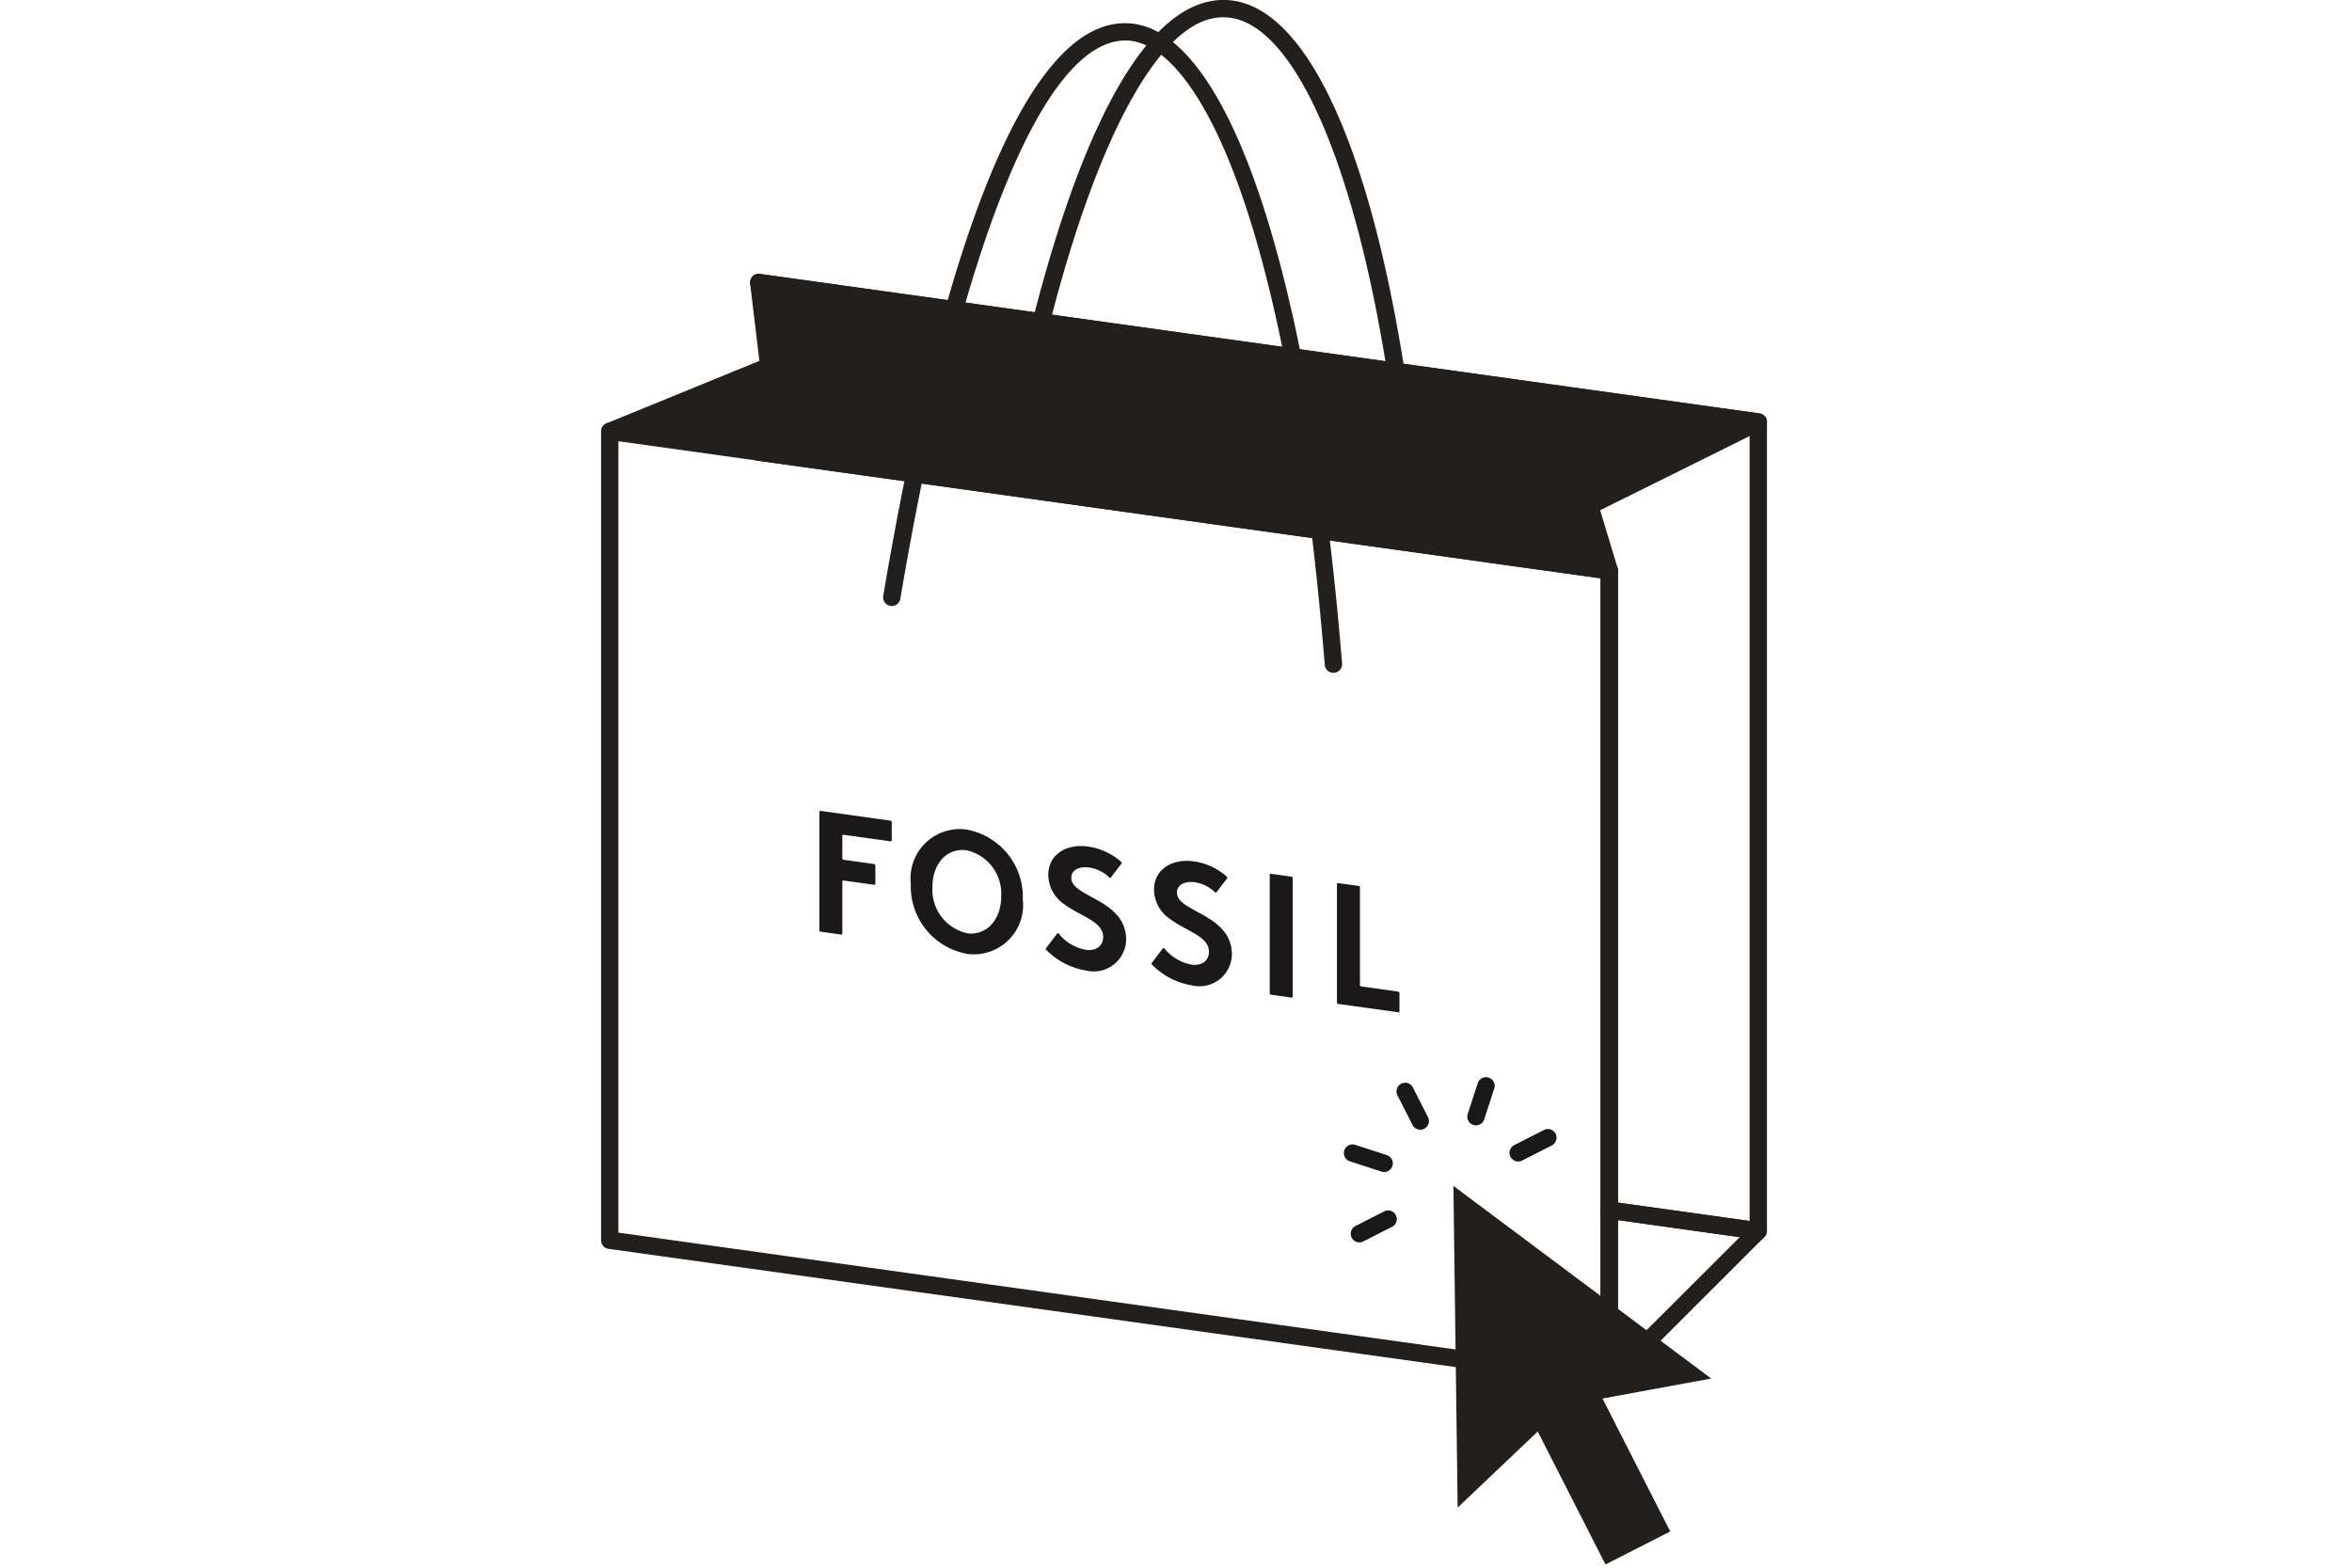
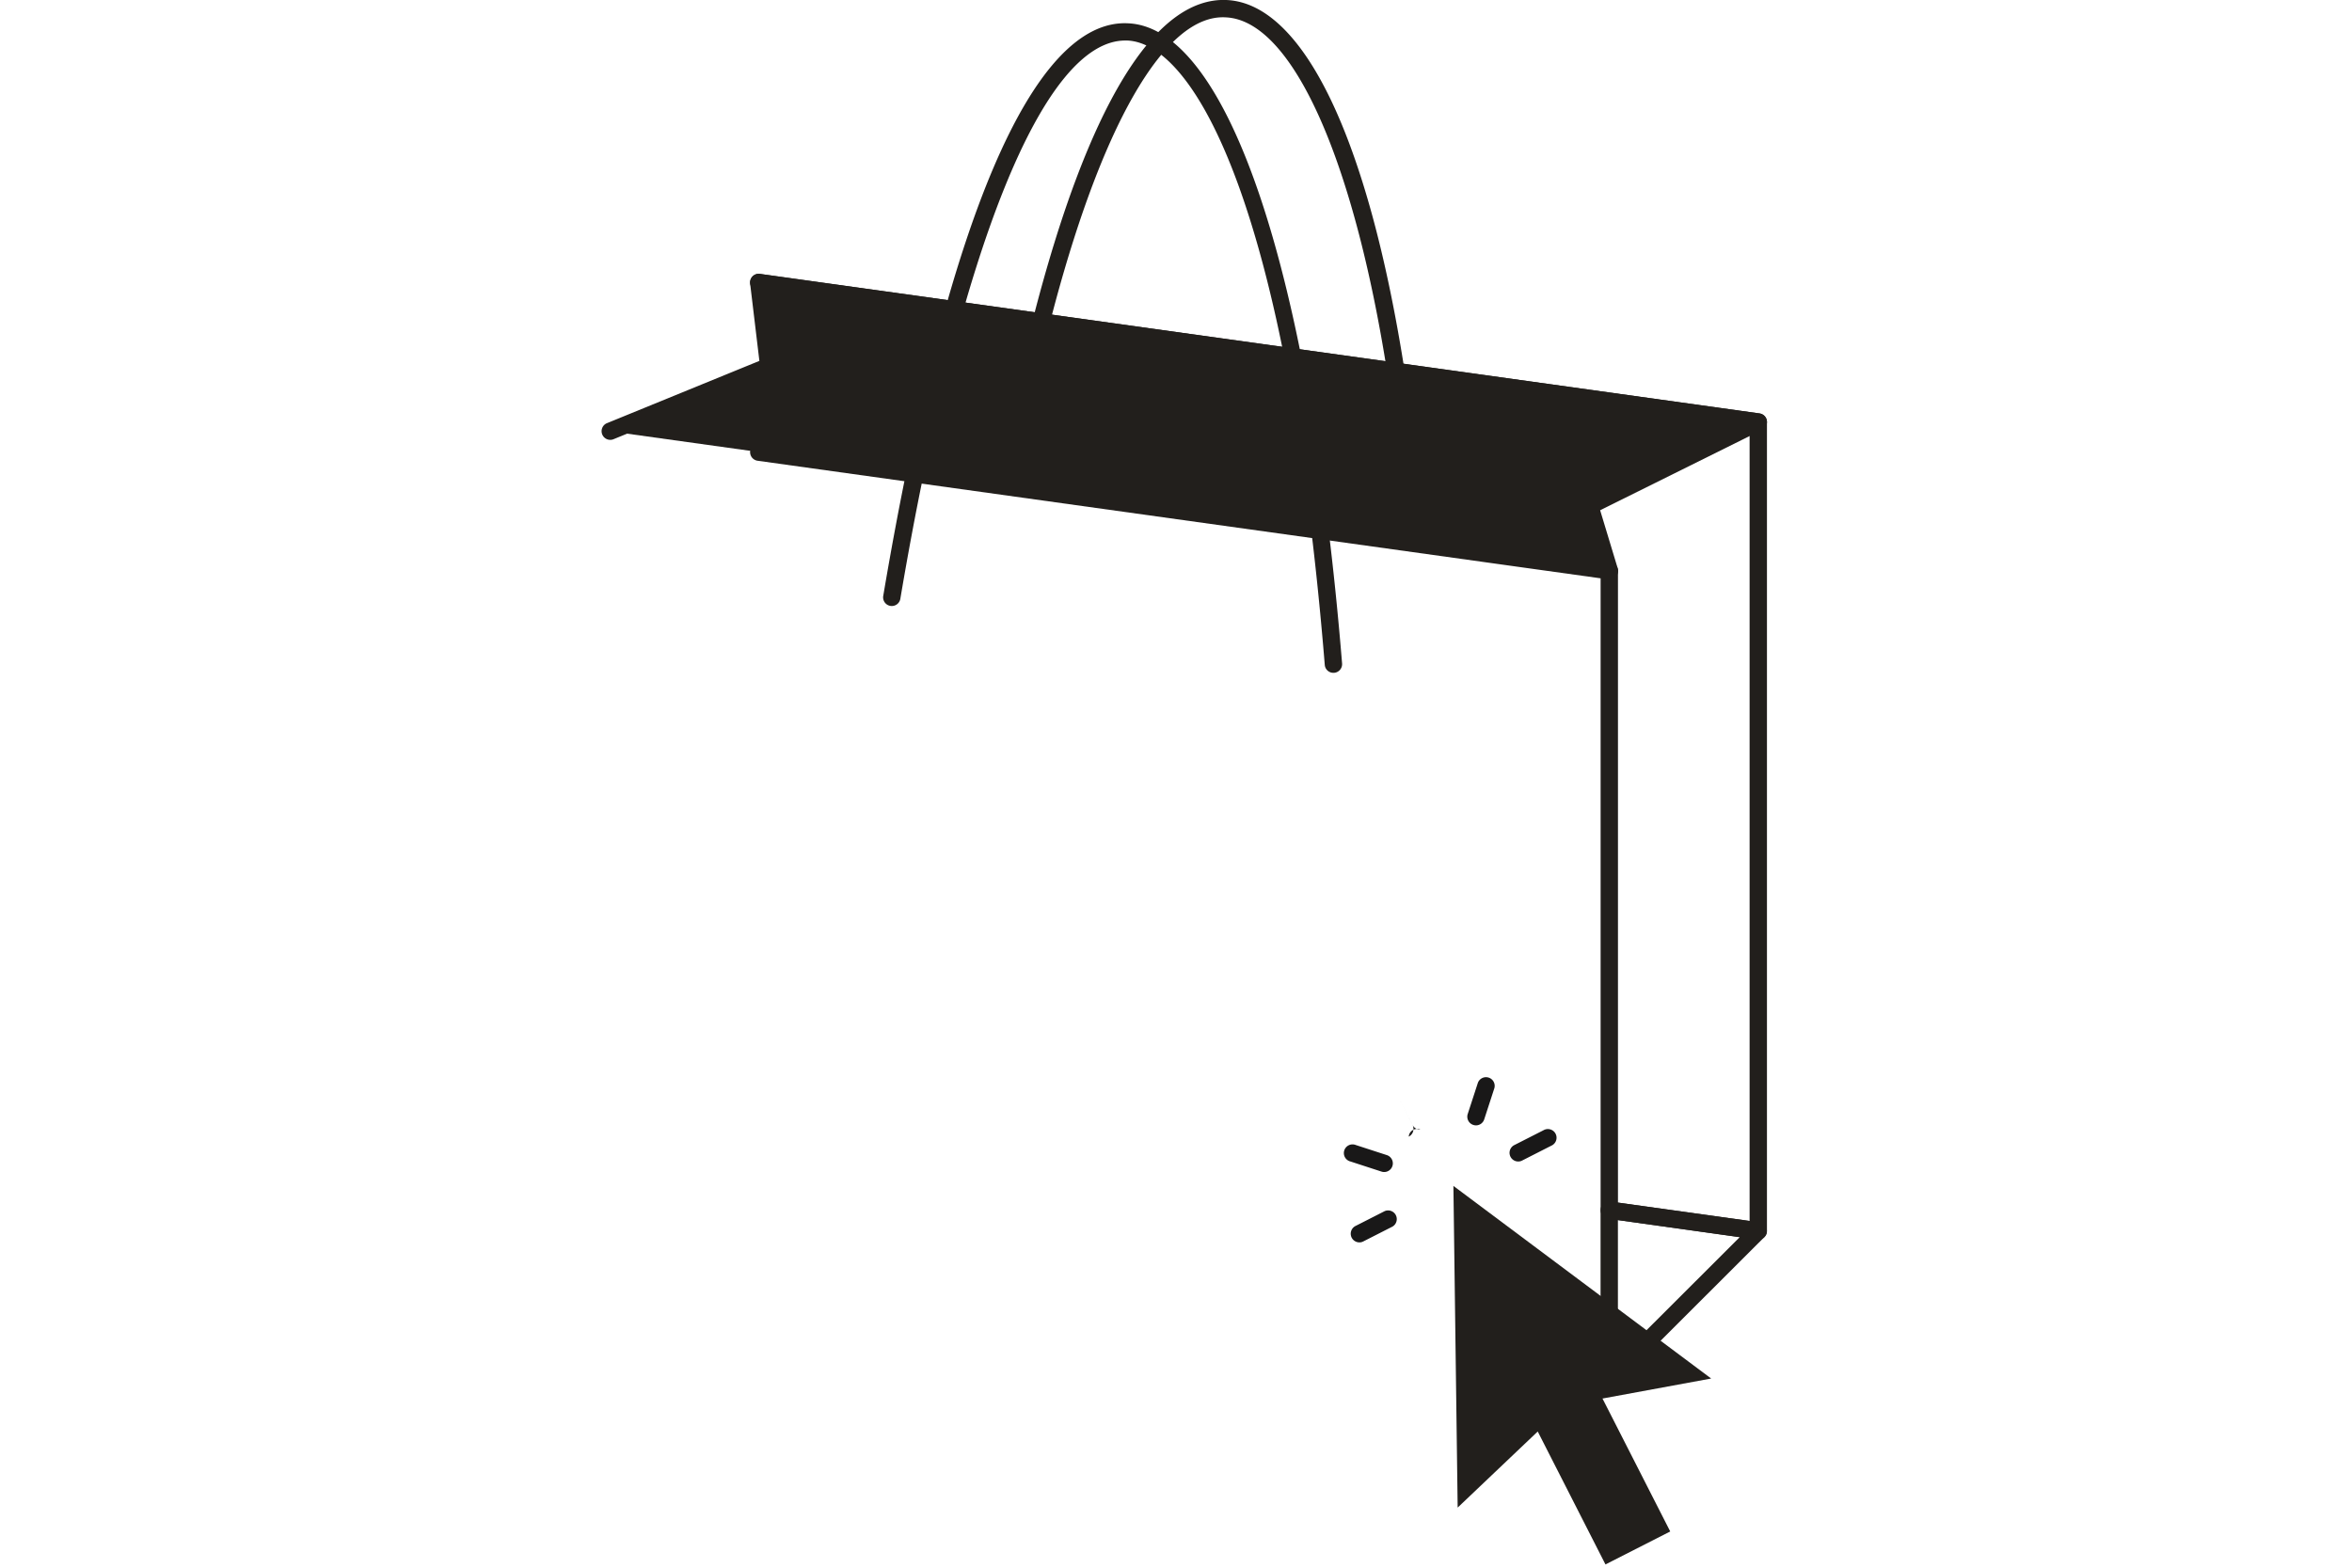
<svg xmlns="http://www.w3.org/2000/svg" width="90" height="60" viewBox="0 0 90 60">
  <g id="_0722_Footer_bopis" data-name="0722_Footer_bopis" transform="translate(-709 -5238)">
    <g id="_0722_Footer_bopis-2" data-name="0722_Footer_bopis" transform="translate(215.35 4638.438)">
      <g id="Group_179639" data-name="Group 179639" transform="translate(516.65 599.562)">
        <path id="Path_379259" data-name="Path 379259" d="M560.2,614.108a.333.333,0,0,1-.328-.281c-1.3-8.268-3.661-13.479-6.172-13.6-2.336-.151-4.811,4.166-6.749,11.737a.332.332,0,1,1-.643-.164c2.082-8.137,4.646-12.366,7.423-12.237,2.931.141,5.409,5.3,6.8,14.161a.331.331,0,0,1-.277.378A.25.25,0,0,1,560.2,614.108Z" transform="translate(-529.788 -599.562)" fill="#221f1c" />
        <path id="Path_379260" data-name="Path 379260" d="M572.668,648.363a.273.273,0,0,1-.046,0l-5.7-.8a.33.33,0,0,1-.286-.328V623.053l-32.259-4.5a.333.333,0,0,1-.283-.375.326.326,0,0,1,.375-.283l32.545,4.542a.332.332,0,0,1,.286.328v24.182l5.037.7V617.359l-37.96-5.3a.331.331,0,0,1-.283-.374.327.327,0,0,1,.375-.283l38.246,5.339a.331.331,0,0,1,.286.328v30.96a.33.33,0,0,1-.332.332Z" transform="translate(-528.388 -600.919)" fill="#221f1c" />
        <path id="Path_379261" data-name="Path 379261" d="M566.232,623.1a.33.33,0,0,1-.318-.236l-.755-2.492a.331.331,0,0,1,.17-.393l5.489-2.726-36.758-5.133.333,2.784a.332.332,0,0,1-.2.346l-6.079,2.484a.332.332,0,0,1-.251-.614l5.845-2.389-.354-2.96a.333.333,0,0,1,.1-.276.319.319,0,0,1,.279-.092l38.247,5.341a.332.332,0,0,1,.1.626l-6.2,3.078.673,2.224a.332.332,0,0,1-.221.414A.357.357,0,0,1,566.232,623.1Z" transform="translate(-527.65 -600.919)" fill="#221f1c" />
-         <path id="Path_379262" data-name="Path 379262" d="M566.228,654.792a.267.267,0,0,1-.046,0l-38.246-5.339a.331.331,0,0,1-.286-.328v-30.96a.332.332,0,0,1,.114-.251.312.312,0,0,1,.264-.078l38.246,5.339a.332.332,0,0,1,.286.328v30.96a.332.332,0,0,1-.332.332Zm-37.914-5.959,37.582,5.245V623.79l-37.582-5.247Z" transform="translate(-527.65 -601.656)" fill="#221f1c" />
        <path id="Path_379263" data-name="Path 379263" d="M571.182,658.653a.351.351,0,0,1-.127-.025.334.334,0,0,1-.205-.307v-6.49a.332.332,0,0,1,.114-.251.32.32,0,0,1,.264-.078l5.7.8a.332.332,0,0,1,.189.564l-5.7,5.693A.335.335,0,0,1,571.182,658.653Zm.332-6.44v5.308l4.663-4.656Z" transform="translate(-532.604 -605.517)" fill="#221f1c" />
        <g id="_2" data-name="2" transform="translate(28.444 41.215)">
          <g id="Group_179637" data-name="Group 179637">
            <g id="Group_179632" data-name="Group 179632" transform="translate(4.7)">
              <path id="Path_379264" data-name="Path 379264" d="M565.419,647.971a.315.315,0,0,1-.1-.017.331.331,0,0,1-.213-.418l.388-1.192a.332.332,0,0,1,.631.205l-.388,1.192A.331.331,0,0,1,565.419,647.971Z" transform="translate(-565.087 -646.115)" fill="#191818" />
            </g>
            <g id="Group_179633" data-name="Group 179633" transform="translate(6.32 2.006)">
              <path id="Path_379265" data-name="Path 379265" d="M567.249,649.614a.332.332,0,0,1-.151-.628l1.117-.568a.332.332,0,1,1,.3.591l-1.116.568A.318.318,0,0,1,567.249,649.614Z" transform="translate(-566.917 -648.381)" fill="#191818" />
            </g>
            <g id="Group_179634" data-name="Group 179634" transform="translate(0.242 5.102)">
              <path id="Path_379266" data-name="Path 379266" d="M560.384,653.111a.332.332,0,0,1-.151-.628l1.116-.568a.332.332,0,0,1,.3.591l-1.116.568A.315.315,0,0,1,560.384,653.111Z" transform="translate(-560.051 -651.878)" fill="#191818" />
            </g>
            <g id="Group_179635" data-name="Group 179635" transform="translate(0 2.591)">
              <path id="Path_379267" data-name="Path 379267" d="M561.3,650.093a.316.316,0,0,1-.1-.016l-1.192-.388a.332.332,0,1,1,.205-.63l1.191.387a.332.332,0,0,1-.1.647Z" transform="translate(-559.778 -649.042)" fill="#191818" />
            </g>
            <g id="Group_179636" data-name="Group 179636" transform="translate(2.007 0.242)">
-               <path id="Path_379268" data-name="Path 379268" d="M562.945,648.168a.332.332,0,0,1-.3-.182l-.568-1.115a.332.332,0,1,1,.591-.3l.568,1.116a.331.331,0,0,1-.145.446A.315.315,0,0,1,562.945,648.168Z" transform="translate(-562.045 -646.388)" fill="#191818" />
+               <path id="Path_379268" data-name="Path 379268" d="M562.945,648.168a.332.332,0,0,1-.3-.182l-.568-1.115l.568,1.116a.331.331,0,0,1-.145.446A.315.315,0,0,1,562.945,648.168Z" transform="translate(-562.045 -646.388)" fill="#191818" />
            </g>
          </g>
          <path id="Path_379269" data-name="Path 379269" d="M574.352,658.2l-9.863-7.372.163,12.312,3.064-2.912,2.592,5.088,2.478-1.262-2.592-5.088Z" transform="translate(-560.318 -646.655)" fill="#221f1c" />
        </g>
        <g id="Group_179638" data-name="Group 179638" transform="translate(8.354 31.035)">
-           <path id="Path_379270" data-name="Path 379270" d="M539.813,634.991l-2.681-.375a.039.039,0,0,0-.046.04v4.53a.055.055,0,0,0,.046.053l.787.11a.039.039,0,0,0,.045-.04v-1.988a.039.039,0,0,1,.046-.04l1.171.163a.039.039,0,0,0,.046-.04v-.7a.055.055,0,0,0-.046-.053l-1.171-.164a.054.054,0,0,1-.046-.052v-.865a.039.039,0,0,1,.046-.04l1.8.251a.039.039,0,0,0,.045-.04v-.7A.054.054,0,0,0,539.813,634.991Zm2.914.341a1.886,1.886,0,0,0-2.142,2.079,2.622,2.622,0,0,0,2.142,2.676,1.886,1.886,0,0,0,2.143-2.079A2.622,2.622,0,0,0,542.726,635.332Zm0,3.963a1.7,1.7,0,0,1-1.315-1.769c0-.872.541-1.51,1.315-1.4a1.7,1.7,0,0,1,1.316,1.769C544.042,638.766,543.5,639.4,542.726,639.3Zm12.427-2.161-.792-.111a.037.037,0,0,0-.043.038V641.6a.052.052,0,0,0,.043.051l.792.111a.038.038,0,0,0,.043-.038v-4.536A.051.051,0,0,0,555.154,637.134Zm4.082,4.4-1.417-.2a.058.058,0,0,1-.049-.056v-3.733a.057.057,0,0,0-.048-.056l-.782-.109a.041.041,0,0,0-.049.042v4.526a.059.059,0,0,0,.049.056l2.295.32a.04.04,0,0,0,.048-.042v-.7A.058.058,0,0,0,559.236,641.534Zm-12.509-4.349c0-.357.371-.45.7-.4a1.409,1.409,0,0,1,.762.388.029.029,0,0,0,.044,0l.419-.549a.035.035,0,0,0-.007-.045,2.392,2.392,0,0,0-1.3-.6c-.754-.105-1.5.266-1.5,1.092a1.383,1.383,0,0,0,.644,1.14c.612.448,1.457.639,1.457,1.233,0,.337-.273.544-.663.489a1.746,1.746,0,0,1-1.047-.627.03.03,0,0,0-.047,0l-.438.575a.033.033,0,0,0,.005.043,2.756,2.756,0,0,0,1.527.8,1.24,1.24,0,0,0,1.541-1.171C548.828,637.994,546.727,637.932,546.727,637.185Zm4.043.565c0-.357.371-.45.7-.4a1.422,1.422,0,0,1,.749.374.044.044,0,0,0,.067,0l.4-.522a.052.052,0,0,0-.012-.069,2.383,2.383,0,0,0-1.282-.587c-.755-.105-1.5.266-1.5,1.092a1.379,1.379,0,0,0,.644,1.139c.611.449,1.457.64,1.457,1.234,0,.337-.274.543-.664.489a1.75,1.75,0,0,1-1.034-.61.045.045,0,0,0-.071-.005l-.419.549a.051.051,0,0,0,.009.066,2.751,2.751,0,0,0,1.515.792,1.241,1.241,0,0,0,1.542-1.171C552.872,638.558,550.771,638.5,550.771,637.75Z" transform="translate(-537.086 -634.616)" fill="#1a1818" />
-         </g>
+           </g>
        <path id="Path_379271" data-name="Path 379271" d="M557.071,625.427a.33.33,0,0,1-.33-.3c-1.424-17.458-4.96-23.784-7.555-23.9h-.079c-3.132,0-6.343,7.96-8.605,21.352a.332.332,0,1,1-.654-.111c2.412-14.279,5.71-22.088,9.367-21.9,3.832.166,6.969,9.554,8.188,24.5a.332.332,0,0,1-.3.358Z" transform="translate(-529.048 -599.676)" fill="#221f1c" />
        <path id="Path_379272" data-name="Path 379272" d="M528.027,617.467l6.079-2.484-.383-3.212,38.248,5.341-6.45,3.2.755,2.491" transform="translate(-527.693 -600.962)" fill="#221f1c" />
      </g>
    </g>
    <g id="Rectangle_39094" data-name="Rectangle 39094" transform="translate(709 5238)" fill="none" stroke="rgba(112,112,112,0)" stroke-width="1">
      <rect width="90" height="60" stroke="none" />
      <rect x="0.5" y="0.5" width="89" height="59" fill="none" />
    </g>
  </g>
</svg>